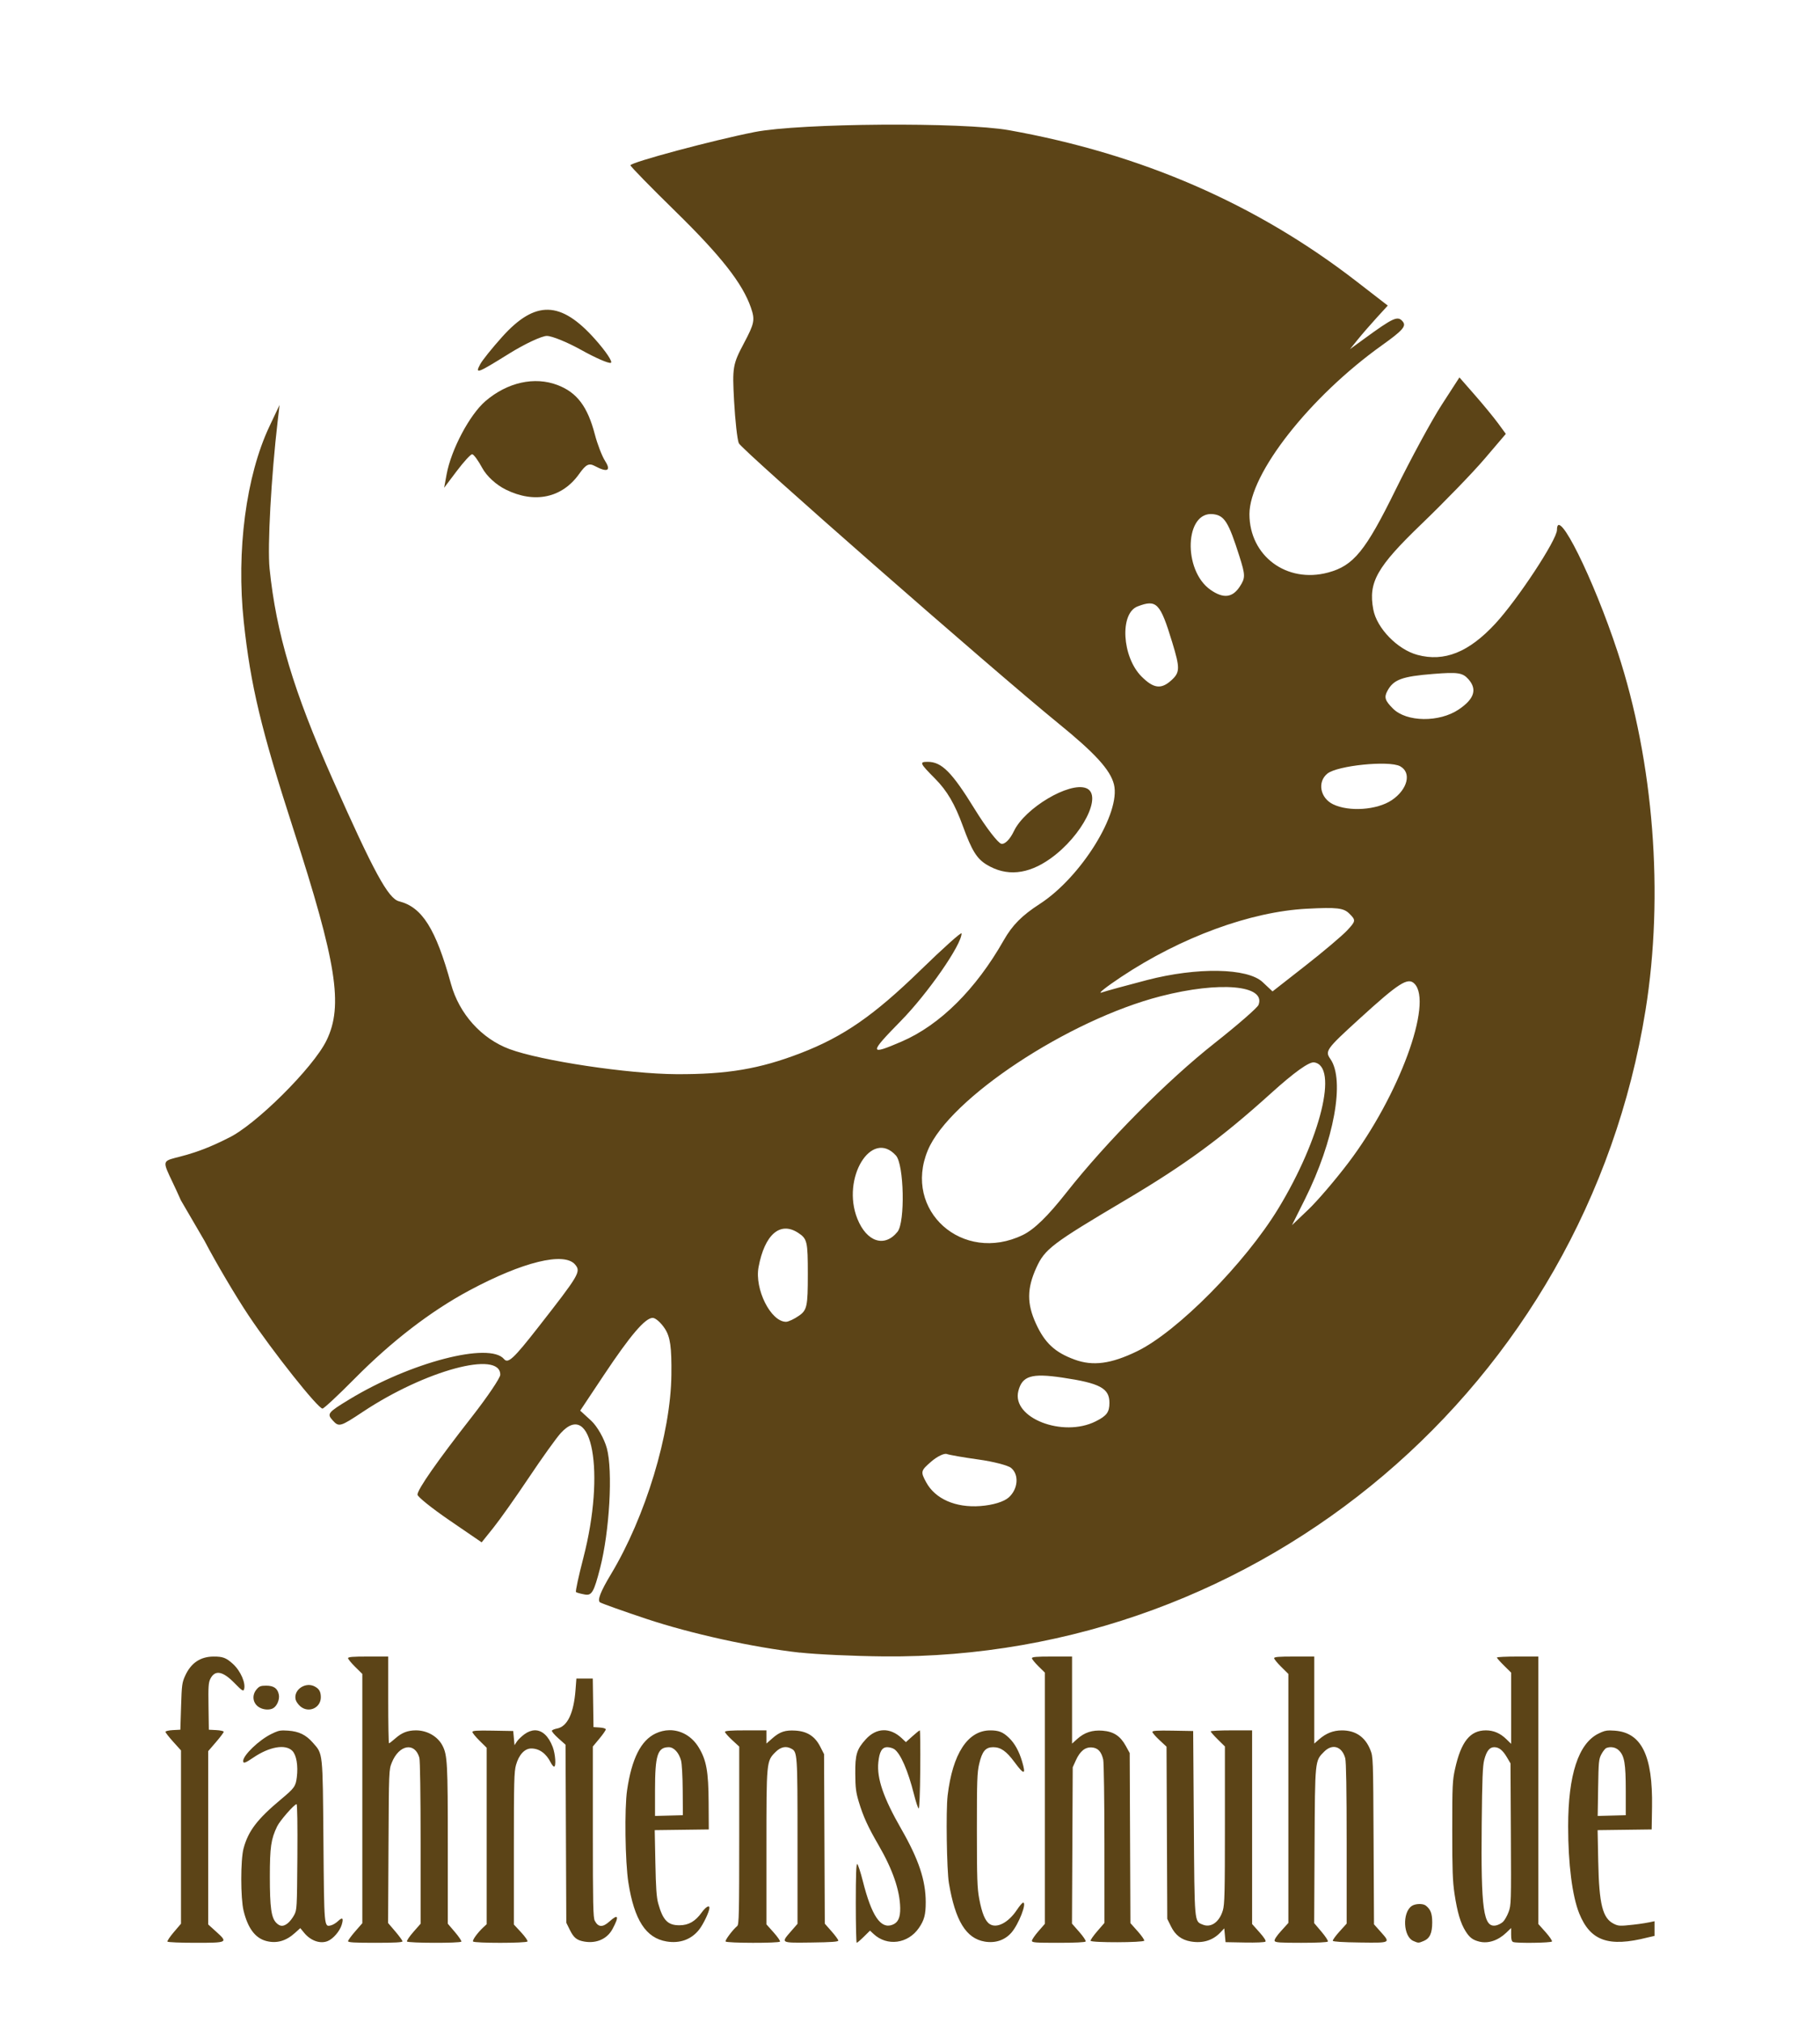
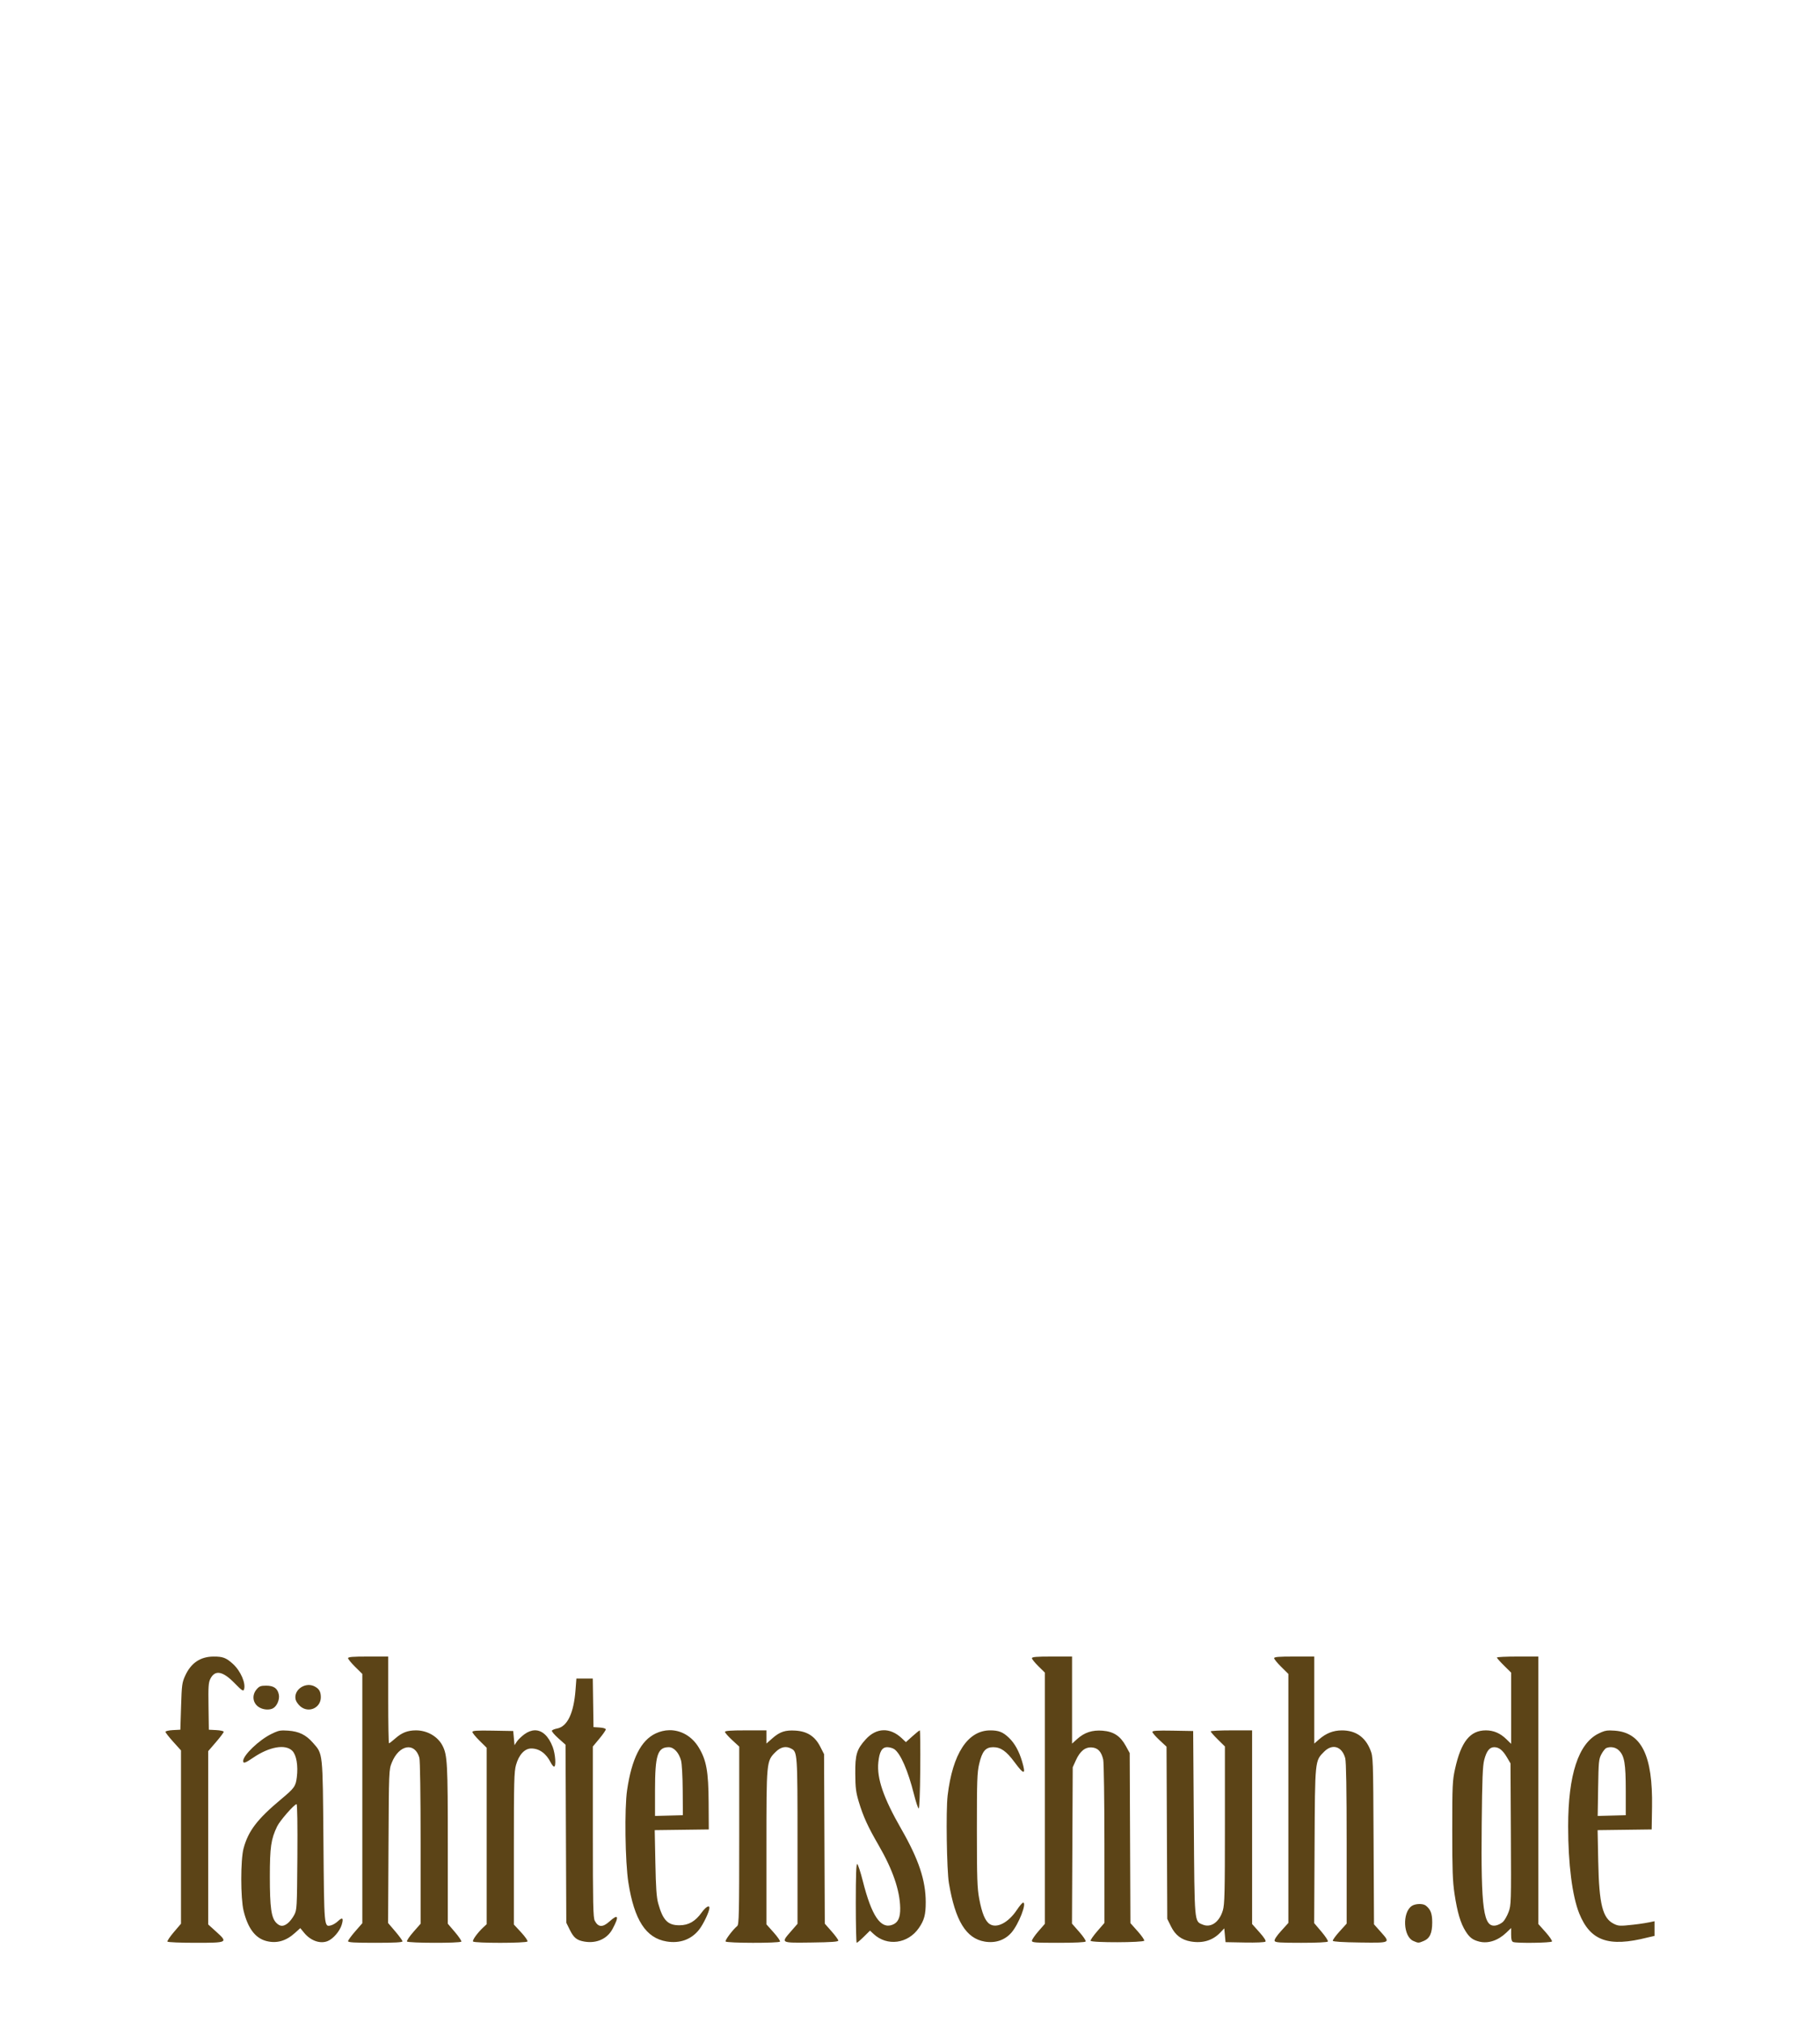
<svg xmlns="http://www.w3.org/2000/svg" xmlns:ns1="http://www.inkscape.org/namespaces/inkscape" xmlns:ns2="http://sodipodi.sourceforge.net/DTD/sodipodi-0.dtd" id="svg2" height="611" width="550" version="1.1" viewBox="0 0 550 611" ns1:version="0.91 r13725" ns2:docname="Faehrenschuh_Signet.svg">
  <defs id="defs9" />
  <ns2:namedview pagecolor="#ffffff" bordercolor="#666666" borderopacity="1" objecttolerance="10" gridtolerance="10" guidetolerance="10" ns1:pageopacity="0" ns1:pageshadow="2" ns1:window-width="1920" ns1:window-height="1017" id="namedview7" showgrid="false" ns1:zoom="1" ns1:cx="250" ns1:cy="305.5" ns1:window-x="-8" ns1:window-y="-8" ns1:window-maximized="1" ns1:current-layer="svg2" />
  <g id="layer1" transform="matrix(0.9,0,0,0.9,50,-360.104)" style="fill:#5c4417">
    <path id="path4147" d="m 68.06,956.24 c -5.198,0 -6.741,0.128 -6.741,0.559 0,0.307 1.076,1.621 2.392,2.92 l 2.392,2.362 0,41.845 0,41.845 -2.392,2.743 c -1.315,1.508 -2.392,2.989 -2.392,3.29 0,0.422 2.088,0.546 9.133,0.546 6.533,0 9.133,-0.141 9.133,-0.494 0,-0.272 -1.086,-1.767 -2.414,-3.322 l -2.414,-2.829 0.132,-25.706 c 0.132,-25.653 0.134,-25.712 1.131,-28.181 2.425,-6.009 7.704,-6.936 9.229,-1.621 0.256,0.892 0.425,12.269 0.425,28.615 l 0,27.136 -2.422,2.759 c -1.332,1.517 -2.299,2.958 -2.149,3.201 0.347,0.561 17.901,0.604 18.247,0.045 0.135,-0.218 -0.831,-1.66 -2.148,-3.202 l -2.394,-2.805 0,-26.508 c 0,-27.282 -0.148,-30.072 -1.767,-33.245 -1.586,-3.11 -5.152,-5.169 -8.939,-5.163 -2.73,0.004 -4.709,0.763 -6.81,2.612 -1.084,0.954 -2.088,1.734 -2.231,1.734 -0.143,0 -0.259,-6.556 -0.259,-14.569 l 0,-14.569 -6.741,0 z m 229.62,0 c -5.208,0 -6.741,0.128 -6.741,0.561 0,0.308 0.979,1.523 2.175,2.701 l 2.174,2.142 0,42.167 0,42.167 -2.174,2.5 c -1.196,1.375 -2.175,2.809 -2.175,3.187 0,0.603 1.08,0.686 8.89,0.686 5.557,0 8.992,-0.165 9.162,-0.442 0.15,-0.243 -0.823,-1.693 -2.164,-3.22 l -2.439,-2.778 0.125,-26.244 0.125,-26.245 1.036,-2.293 c 1.42,-3.142 3.137,-4.53 5.394,-4.361 2.031,0.152 3.183,1.387 3.808,4.079 0.218,0.938 0.4,13.658 0.406,28.266 l 0.01,26.561 -2.4,2.771 c -1.32,1.524 -2.332,2.977 -2.248,3.229 0.224,0.672 17.782,0.629 18.006,-0.044 0.092,-0.276 -0.914,-1.714 -2.236,-3.195 l -2.402,-2.692 -0.121,-28.552 -0.121,-28.553 -1.305,-2.377 c -1.833,-3.339 -4.089,-4.826 -7.775,-5.122 -3.487,-0.28 -6.119,0.585 -8.6,2.827 l -1.673,1.511 0,-14.619 0,-14.62 -6.741,0 z m 81.325,0 c -5.198,0 -6.741,0.128 -6.741,0.559 0,0.307 1.076,1.621 2.392,2.92 l 2.392,2.362 0,41.8 0,41.799 -2.435,2.691 c -1.502,1.66 -2.341,2.938 -2.188,3.336 0.207,0.54 1.66,0.645 8.933,0.645 5.336,0 8.79,-0.168 8.955,-0.436 0.148,-0.24 -0.825,-1.727 -2.164,-3.305 l -2.434,-2.87 0.131,-25.941 c 0.147,-28.971 0.099,-28.502 3.232,-31.635 2.766,-2.766 5.98,-1.758 7.063,2.214 0.318,1.168 0.477,10.581 0.477,28.635 l 0,26.894 -2.4,2.653 c -1.32,1.459 -2.332,2.86 -2.248,3.113 0.099,0.299 3.307,0.501 9.141,0.578 10.43,0.136 10.311,0.201 6.839,-3.694 l -2.149,-2.411 -0.14,-28.101 c -0.139,-27.912 -0.147,-28.117 -1.112,-30.515 -1.734,-4.309 -4.97,-6.508 -9.549,-6.491 -2.898,0.011 -5.306,0.962 -7.653,3.022 l -1.602,1.407 0,-14.614 0,-14.614 -6.741,0 z m 75.019,0 c -3.827,0 -6.958,0.154 -6.958,0.341 0,0.188 1.076,1.404 2.392,2.703 l 2.392,2.362 0,11.954 0,11.954 -1.631,-1.589 c -2.026,-1.974 -4.27,-2.936 -6.849,-2.936 -5.305,0 -8.335,3.789 -10.358,12.949 -0.863,3.908 -0.933,5.467 -0.938,20.538 0,13.425 0.134,17.214 0.769,21.424 0.938,6.211 2.028,9.877 3.74,12.575 1.337,2.108 2.383,2.888 4.611,3.442 2.946,0.732 6.285,-0.38 9.024,-3.003 l 1.631,-1.563 0,2.217 c 0,1.62 0.185,2.287 0.688,2.48 1.186,0.455 12.722,0.298 13.015,-0.177 0.15,-0.242 -0.817,-1.661 -2.147,-3.153 l -2.419,-2.712 0,-44.902 0,-44.902 -6.958,0 z m -437.85,0.01 c -4.43,0.017 -7.58,2.133 -9.538,6.407 -1.06,2.314 -1.163,3.074 -1.389,10.326 l -0.244,7.828 -2.501,0.131 c -1.375,0.072 -2.501,0.334 -2.501,0.582 0,0.248 1.174,1.752 2.609,3.342 l 2.609,2.891 0,29.094 0,29.095 -2.394,2.805 c -1.317,1.543 -2.284,2.984 -2.149,3.202 0.136,0.219 4.331,0.397 9.366,0.397 10.91,0 11.041,-0.07 6.973,-3.751 l -2.663,-2.411 0,-29.09 0,-29.089 2.609,-3.032 c 1.435,-1.667 2.609,-3.228 2.609,-3.468 0,-0.24 -1.125,-0.496 -2.501,-0.567 l -2.501,-0.131 -0.113,-7.828 c -0.098,-6.766 -0.01,-8.029 0.652,-9.313 1.569,-3.044 4.168,-2.543 8.164,1.572 2.23,2.296 2.852,2.733 3.074,2.154 0.774,-2.017 -1.056,-6.296 -3.723,-8.705 -2.254,-2.036 -3.357,-2.454 -6.451,-2.442 z m 121.81,7.383 -0.289,3.805 c -0.597,7.862 -2.737,12.328 -6.223,12.982 -0.798,0.15 -1.569,0.462 -1.712,0.693 -0.143,0.231 0.829,1.391 2.16,2.577 l 2.42,2.157 0.128,29.882 0.128,29.881 1.178,2.392 c 1.317,2.673 2.361,3.511 4.91,3.943 4.076,0.691 7.651,-0.915 9.432,-4.236 2.308,-4.306 1.949,-5.207 -1.009,-2.534 -2.297,2.075 -3.797,2 -4.96,-0.248 -0.539,-1.043 -0.636,-5.584 -0.636,-29.855 l 0,-28.623 2.163,-2.602 c 1.19,-1.431 2.168,-2.836 2.174,-3.122 0.007,-0.314 -0.808,-0.572 -2.055,-0.652 l -2.066,-0.133 -0.118,-8.154 -0.119,-8.154 -2.755,0 -2.755,0 z m -89.677,2.179 c -2.687,-0.115 -5.254,2.247 -4.58,4.932 0.159,0.635 0.871,1.644 1.581,2.242 2.8,2.356 6.894,0.494 6.864,-3.121 -0.015,-1.816 -0.559,-2.771 -2.023,-3.55 -0.595,-0.317 -1.221,-0.475 -1.841,-0.502 z m -14.47,0.213 c -1.835,0 -2.327,0.187 -3.216,1.221 -1.761,2.047 -1.286,4.892 1.027,6.147 1.398,0.759 3.3,0.857 4.47,0.23 1.304,-0.698 2.267,-2.928 1.963,-4.547 -0.398,-2.123 -1.69,-3.051 -4.244,-3.051 z m 135.33,14.952 c -1.519,0.027 -3.063,0.381 -4.559,1.086 -4.958,2.338 -8.04,8.448 -9.6,19.032 -0.907,6.151 -0.657,24.123 0.431,31.033 1.985,12.606 5.89,18.625 12.83,19.776 4.452,0.739 8.301,-0.657 10.909,-3.957 1.457,-1.843 3.477,-6.117 3.477,-7.356 0,-1.025 -1.276,-0.253 -2.579,1.561 -2.155,3.001 -4.389,4.294 -7.446,4.312 -3.96,0.023 -5.605,-1.666 -7.187,-7.379 -0.55,-1.986 -0.774,-5.23 -0.94,-13.581 l -0.218,-10.972 9.077,-0.117 9.076,-0.118 -0.053,-9.133 c -0.06,-10.365 -0.739,-14.124 -3.325,-18.396 -2.297,-3.795 -6.012,-5.861 -9.894,-5.792 z m 71.892,0.012 c -2.097,0.061 -4.148,1.088 -5.939,3.073 -3.02,3.347 -3.545,5.08 -3.494,11.536 0.038,4.782 0.223,6.243 1.198,9.474 1.477,4.892 3.059,8.358 6.595,14.446 4.765,8.206 7.192,15.245 7.29,21.144 0.054,3.26 -0.718,4.917 -2.631,5.644 -3.925,1.492 -6.955,-2.977 -9.898,-14.598 -0.785,-3.102 -1.643,-5.711 -1.905,-5.799 -0.339,-0.113 -0.477,3.686 -0.477,13.142 0,7.315 0.14,13.3 0.311,13.3 0.171,0 1.246,-0.919 2.387,-2.044 l 2.075,-2.044 1.201,1.125 c 4.52,4.229 11.546,3.303 15.203,-2.005 1.815,-2.633 2.3,-4.459 2.304,-8.641 0.005,-7.345 -2.352,-14.398 -8.245,-24.662 -5.947,-10.359 -8.209,-16.933 -7.671,-22.299 0.363,-3.621 1.233,-5.099 3.003,-5.099 0.778,0 1.846,0.303 2.374,0.673 2.101,1.472 4.584,7.172 6.583,15.113 0.65,2.583 1.366,4.736 1.592,4.784 0.247,0.053 0.455,-5.128 0.524,-13.068 0.063,-7.236 -0.005,-13.155 -0.153,-13.155 -0.148,0 -1.258,0.89 -2.467,1.976 l -2.198,1.976 -1.345,-1.275 c -1.978,-1.875 -4.122,-2.779 -6.219,-2.717 z m -117.05,0.027 c -1.11,0.022 -2.279,0.452 -3.462,1.309 -0.984,0.713 -2.139,1.833 -2.566,2.489 l -0.776,1.193 -0.217,-2.38 -0.217,-2.38 -6.849,-0.12 c -5.417,-0.095 -6.849,-2.1e-4 -6.849,0.45 0,0.313 1.076,1.632 2.392,2.931 l 2.392,2.362 0,29.621 0,29.62 -1.131,1.054 c -1.927,1.797 -3.728,4.279 -3.441,4.743 0.375,0.607 17.904,0.601 18.279,-0.01 0.152,-0.247 -0.815,-1.628 -2.149,-3.069 l -2.426,-2.62 0,-25.496 c 0,-22.427 0.086,-25.806 0.721,-28.068 0.963,-3.433 2.904,-5.531 5.114,-5.531 2.697,0 4.986,1.641 6.519,4.675 0.393,0.777 0.905,1.413 1.138,1.413 0.746,0 0.454,-4.237 -0.456,-6.615 -1.413,-3.694 -3.572,-5.622 -6.015,-5.575 z m 70.823,0.013 c -5.09,0 -6.958,0.14 -6.958,0.518 0,0.285 1.076,1.511 2.392,2.726 l 2.392,2.208 0,29.838 c 0,26.259 -0.08,29.903 -0.666,30.39 -1.507,1.251 -4.163,4.784 -3.907,5.197 0.354,0.573 17.902,0.609 18.255,0.037 0.139,-0.225 -0.828,-1.619 -2.148,-3.099 l -2.401,-2.691 0,-25.742 c 0,-29.037 0,-29.048 3.038,-32.086 1.737,-1.737 3.504,-2.128 5.29,-1.172 2.079,1.112 2.109,1.563 2.109,31.12 l 0,27.705 -2.174,2.5 c -3.476,3.997 -3.634,3.91 6.849,3.774 6.741,-0.088 9.024,-0.252 9.024,-0.648 0,-0.291 -1.02,-1.689 -2.268,-3.106 l -2.269,-2.577 -0.123,-28.454 -0.124,-28.455 -1.312,-2.563 c -1.747,-3.415 -4.339,-5.09 -8.259,-5.34 -3.464,-0.221 -5.283,0.384 -7.788,2.589 l -1.994,1.755 0,-2.211 0,-2.212 -6.958,0 z m 163.08,0 c -3.827,0 -6.958,0.154 -6.958,0.341 0,0.188 1.076,1.404 2.392,2.703 l 2.392,2.362 0,26.356 c 0,22.807 -0.093,26.669 -0.691,28.681 -1.162,3.912 -3.985,5.916 -6.731,4.779 -2.882,-1.194 -2.775,0.019 -3.015,-34.127 l -0.217,-30.877 -6.849,-0.12 c -5.216,-0.091 -6.849,0.009 -6.849,0.419 0,0.296 1.069,1.533 2.377,2.749 l 2.377,2.213 0.123,28.899 0.124,28.899 1.238,2.523 c 1.453,2.959 3.522,4.536 6.657,5.076 4,0.689 7.398,-0.346 9.935,-3.026 l 1.305,-1.379 0.217,2.317 0.217,2.316 6.485,0.121 c 3.76,0.07 6.666,-0.056 6.909,-0.299 0.269,-0.269 -0.458,-1.402 -2.03,-3.165 l -2.449,-2.746 0,-32.508 0,-32.508 -6.958,0 z m -81.026,0.01 c -7.508,0.032 -12.596,7.851 -14.254,21.908 -0.595,5.042 -0.297,25.064 0.437,29.399 2.137,12.617 5.757,18.531 11.996,19.596 3.557,0.607 6.753,-0.457 8.976,-2.989 2.439,-2.778 5.288,-10.084 3.933,-10.084 -0.258,0 -1.199,1.101 -2.092,2.446 -2.829,4.262 -6.745,6.298 -9.12,4.742 -1.522,-0.997 -2.607,-3.619 -3.528,-8.526 -0.66,-3.518 -0.769,-6.776 -0.774,-23.016 -0.005,-16.692 0.087,-19.309 0.776,-22.246 0.992,-4.224 2.135,-5.587 4.691,-5.587 2.557,0 4.427,1.315 7.199,5.063 3.223,4.358 3.863,4.279 2.502,-0.309 -1.018,-3.432 -2.473,-6.054 -4.372,-7.881 -2.051,-1.973 -3.458,-2.529 -6.371,-2.517 z m -237.34,0.011 c -1.392,0.01 -2.18,0.304 -4.038,1.219 -4.119,2.028 -9.416,7.116 -9.416,9.045 0,0.937 0.712,0.701 3.375,-1.116 5.396,-3.683 10.794,-4.634 13.116,-2.312 1.394,1.394 2.009,4.974 1.526,8.881 -0.378,3.055 -0.804,3.65 -5.284,7.391 -7.988,6.669 -11.026,10.647 -12.597,16.495 -1.032,3.842 -1.028,16.698 0.006,20.938 1.425,5.844 3.893,9.156 7.557,10.139 3.472,0.932 6.657,0.052 9.671,-2.671 l 1.811,-1.636 1.321,1.603 c 2.191,2.658 5.417,3.772 7.909,2.731 1.86,-0.777 4.045,-3.336 4.691,-5.491 0.669,-2.234 0.255,-2.631 -1.251,-1.199 -0.655,0.623 -1.695,1.258 -2.31,1.41 -2.391,0.59 -2.34,1.148 -2.588,-28.223 -0.256,-30.347 -0.133,-29.202 -3.554,-33.088 -2.333,-2.65 -4.654,-3.782 -8.288,-4.043 -0.66,-0.047 -1.192,-0.076 -1.655,-0.073 z m 445.42,0.004 c -1.396,0.002 -2.165,0.263 -3.753,1.04 -6.771,3.312 -10.221,13.844 -10.225,31.202 0,12.552 1.382,23.401 3.724,29.195 3.739,9.25 9.863,11.404 22.958,8.078 0.866,-0.22 1.673,-0.403 2.331,-0.536 l 0,-4.93 c -2.146,0.486 -4.521,0.879 -7.125,1.165 -4.499,0.495 -4.98,0.475 -6.519,-0.279 -3.806,-1.863 -4.978,-6.519 -5.264,-20.918 l -0.21,-10.538 9.077,-0.117 9.078,-0.118 0.119,-7.574 c 0.271,-17.209 -3.519,-24.95 -12.533,-25.595 -0.658,-0.047 -1.193,-0.075 -1.658,-0.075 z m 0.574,5.626 c 0.944,0.049 1.843,0.425 2.511,1.093 1.847,1.847 2.28,4.402 2.285,13.477 l 0,8.263 -4.713,0.124 -4.712,0.124 0.149,-9.474 c 0.139,-8.765 0.222,-9.609 1.106,-11.269 0.526,-0.987 1.274,-1.917 1.662,-2.066 0.558,-0.214 1.14,-0.302 1.706,-0.273 z m -316.53,0.002 c 1.714,0 3.389,1.823 4.116,4.478 0.285,1.04 0.525,5.39 0.555,10.091 l 0.054,8.263 -4.675,0.124 -4.675,0.123 0,-8.633 c 0,-11.795 0.848,-14.446 4.624,-14.446 z m 277.16,0 c 1.595,0 2.863,1.008 4.263,3.391 l 1.203,2.045 0.122,23.757 c 0.119,23.016 0.095,23.831 -0.765,26.131 -0.489,1.306 -1.336,2.794 -1.883,3.308 -0.547,0.514 -1.601,1.056 -2.342,1.204 -4.229,0.846 -5.085,-5.228 -4.801,-34.042 0.15,-15.232 0.321,-19.558 0.852,-21.57 0.783,-2.966 1.781,-4.225 3.351,-4.225 z m -402.15,19.13 c 0.249,0 0.356,6.896 0.276,17.722 -0.129,17.354 -0.151,17.76 -1.097,19.529 -0.532,0.994 -1.487,2.217 -2.124,2.718 -1.504,1.183 -2.579,1.151 -3.843,-0.113 -1.695,-1.695 -2.18,-5.143 -2.18,-15.502 -3e-4,-9.938 0.39,-12.628 2.454,-16.905 0.927,-1.921 5.762,-7.449 6.515,-7.449 z m 376.88,33.524 c -0.92,0.029 -1.866,0.257 -2.458,0.672 -3.207,2.246 -2.825,10.244 0.56,11.718 1.705,0.742 1.734,0.743 3.505,0 2.035,-0.85 2.842,-2.616 2.842,-6.222 0,-2.975 -0.533,-4.371 -2.155,-5.649 -0.483,-0.38 -1.375,-0.55 -2.294,-0.521 z" ns1:connector-curvature="0" />
-     <path id="path4147-5" d="m 213.04,954.94 c -15.83,-1.785 -36.608,-6.36 -51.631,-11.368 -7.645,-2.549 -14.597,-5.023 -15.449,-5.499 -1.059,-0.592 0.089,-3.585 3.633,-9.47 11.595,-19.257 20.066,-47.196 20.287,-66.912 0.106,-9.393 -0.371,-12.743 -2.213,-15.555 -1.291,-1.971 -3.116,-3.584 -4.055,-3.584 -2.524,0 -7.502,5.827 -16.41,19.21 l -7.94,11.928 3.67,3.363 c 2.018,1.849 4.392,6.013 5.274,9.254 2.063,7.579 0.913,27.926 -2.28,40.311 -2.046,7.937 -2.769,9.201 -5.037,8.81 -1.456,-0.251 -2.827,-0.629 -3.046,-0.84 -0.219,-0.21 0.895,-5.367 2.475,-11.458 7.459,-28.748 2.946,-53.522 -7.624,-41.855 -1.484,1.638 -6.284,8.34 -10.666,14.894 -4.382,6.553 -9.742,14.126 -11.91,16.829 l -3.942,4.914 -10.776,-7.372 c -5.927,-4.055 -10.776,-7.946 -10.776,-8.647 0,-1.747 6.67,-11.293 18.163,-25.997 5.301,-6.782 9.638,-13.2 9.638,-14.264 0,-8.255 -25.18,-1.463 -46.106,12.436 -7.625,5.065 -8.085,5.197 -10.142,2.924 -2.03,-2.243 -1.706,-2.655 5.591,-7.087 20.467,-12.433 47.079,-19.357 51.931,-13.511 1.333,1.607 3.223,-0.152 11.392,-10.603 13.901,-17.783 14.461,-18.731 12.481,-21.117 -3.633,-4.378 -17.617,-0.957 -35.632,8.717 -12.914,6.935 -26.035,17.032 -38.466,29.604 -5.443,5.504 -10.277,10.007 -10.744,10.007 -1.525,0 -16.744,-19.167 -24.798,-31.229 -4.332,-6.488 -10.988,-17.754 -14.792,-25.035 l -7.953,-13.64 c -8.902,-20.165 -7.976,-8.724 15.748,-20.854 9.002,-4.122 28.694,-23.638 33.161,-32.866 5.647,-11.665 3.4,-25.933 -11.179,-70.99 -10.78,-33.314 -14.335,-48.181 -16.622,-69.503 -2.55,-23.777 0.764,-49.015 8.619,-65.633 l 3.394,-7.18 -0.617,5.295 c -2.195,18.846 -3.484,42.283 -2.731,49.632 2.23,21.754 8.032,41.12 21.215,70.824 13.819,31.135 18.632,39.969 22.271,40.883 7.744,1.944 12.332,9.25 17.425,27.746 2.767,10.05 10.243,18.366 19.656,21.866 10.563,3.927 39.933,8.339 56.027,8.416 17.053,0.082 27.976,-1.764 41.676,-7.042 14.397,-5.547 24.616,-12.619 40.345,-27.922 7.558,-7.354 13.742,-12.888 13.742,-12.299 0,3.838 -11.35,20.182 -20.452,29.451 -10.69,10.886 -10.649,11.607 0.395,6.831 12.808,-5.539 24.84,-17.483 34.199,-33.951 2.892,-5.089 6.112,-8.339 12.083,-12.199 13.902,-8.985 27.328,-30.614 24.932,-40.162 -1.22,-4.861 -6.313,-10.444 -18.734,-20.538 -22.07,-17.98 -106.33,-91.8 -107.23,-94 -0.513,-1.247 -1.225,-7.629 -1.583,-14.182 -0.617,-11.289 -0.444,-12.305 3.286,-19.336 3.563,-6.716 3.788,-7.854 2.371,-11.977 -2.787,-8.106 -10.048,-17.362 -25.409,-32.389 -8.275,-8.096 -15.046,-15.028 -15.046,-15.405 0,-0.991 27.739,-8.422 41.702,-11.172 15.195,-2.993 69.881,-3.388 85.389,-0.617 44.446,7.941 83.066,24.735 116.68,50.742 l 10.521,8.139 -3.738,4.093 c -2.056,2.251 -4.912,5.544 -6.345,7.317 l -2.607,3.223 4.634,-3.379 c 10.008,-7.298 11.404,-7.926 13.093,-5.891 1.264,1.523 -0.025,2.995 -6.942,7.931 -24.253,17.307 -44.544,43.143 -44.544,56.718 0,14.049 12.529,23.349 26.418,19.609 8.545,-2.301 12.523,-7.178 22.647,-27.763 5.178,-10.528 12.122,-23.327 15.43,-28.442 l 6.016,-9.3 5.196,5.936 c 2.858,3.265 6.363,7.53 7.79,9.478 l 2.594,3.542 -7.136,8.373 c -3.925,4.605 -13.425,14.423 -21.111,21.817 -15.09,14.517 -17.975,19.617 -16.261,28.754 1.183,6.307 8.125,13.447 14.828,15.252 9.019,2.429 17.242,-0.866 26.135,-10.471 7.494,-8.095 20.715,-28.185 20.715,-31.479 0,-8.367 12.254,16.29 20.375,40.996 12.126,36.893 15.597,81.474 9.361,120.24 -20.257,125.94 -129,218.14 -255.85,216.94 -9.974,-0.094 -22.603,-0.676 -28.064,-1.292 z m 70.144,-52.135 c 3.11,-2.815 3.487,-7.62 0.773,-9.873 -1.042,-0.865 -5.957,-2.136 -10.922,-2.825 -4.965,-0.689 -9.763,-1.521 -10.664,-1.851 -0.9,-0.329 -3.283,0.834 -5.295,2.586 -3.498,3.045 -3.57,3.346 -1.646,6.902 3.023,5.584 9.874,8.598 18.156,7.987 4.256,-0.314 7.96,-1.443 9.598,-2.926 z M 312.33,877.3 c 3.731,-1.864 4.633,-3.078 4.633,-6.236 0,-4.884 -3.185,-6.591 -15.789,-8.461 -10.393,-1.542 -13.517,-0.582 -14.806,4.551 -2.25,8.967 14.903,15.671 25.962,10.146 z m 13.901,-23.533 c 13.51,-6.545 36.289,-29.567 47.476,-47.984 14.219,-23.407 20.184,-47.79 11.988,-49.005 -1.687,-0.25 -6.696,3.337 -14.473,10.363 -16.666,15.056 -28.779,23.943 -48.829,35.827 -24.778,14.685 -27.124,16.466 -29.978,22.752 -3.175,6.994 -3.202,12.061 -0.101,18.816 2.971,6.469 6.359,9.608 12.978,12.026 6.153,2.247 12.196,1.44 20.939,-2.795 z m -113.48,-11.96 c 2.667,-1.868 2.942,-3.167 2.942,-13.87 0,-11.073 -0.202,-11.942 -3.245,-13.935 -6.046,-3.961 -11.24,0.528 -13.297,11.495 -1.39,7.408 4.112,18.371 9.219,18.371 0.791,0 2.762,-0.927 4.381,-2.061 z m 33.06,-28.164 c 2.602,-3.23 2.197,-22.584 -0.536,-25.604 -8.204,-9.065 -18.391,7.633 -12.951,21.228 3.127,7.816 9.143,9.768 13.487,4.376 z m 42.082,1.076 c 3.797,-1.838 8.36,-6.278 14.625,-14.232 13.431,-17.049 33.742,-37.528 49.736,-50.146 7.757,-6.12 14.404,-11.91 14.771,-12.867 2.544,-6.629 -13.005,-8.005 -32.846,-2.907 -31.049,7.979 -70.941,34.356 -78.187,51.698 -8.466,20.263 11.688,38.239 31.901,28.454 z m 109.37,-24.328 c 16.909,-22.333 28.456,-53.699 22.107,-60.049 -2.211,-2.211 -5.216,-0.283 -18.629,11.953 -10.972,10.009 -11.453,10.676 -9.598,13.324 4.975,7.103 1.266,27.488 -8.589,47.21 l -4.3,8.605 5.548,-5.295 c 3.051,-2.913 9.109,-9.999 13.461,-15.747 z m -67.713,-61.243 c 16.877,-4.384 33.784,-4.088 38.857,0.681 l 3.322,3.123 11.014,-8.618 c 6.058,-4.74 12.388,-10.091 14.066,-11.891 2.898,-3.108 2.936,-3.388 0.751,-5.573 -1.95,-1.95 -4.13,-2.206 -14.305,-1.68 -18.918,0.979 -42.275,9.553 -62.311,22.873 -5.097,3.389 -8.076,5.754 -6.619,5.257 1.456,-0.497 8.307,-2.374 15.224,-4.171 z m 82.215,-60.404 c 5.35,-3.593 6.743,-9.277 2.792,-11.392 -3.725,-1.994 -21.061,-0.236 -24.409,2.475 -3.448,2.792 -2.436,8.207 1.927,10.309 5.362,2.584 14.76,1.919 19.691,-1.393 z m 22.497,-30.453 c 5.262,-3.546 6.272,-6.8 3.174,-10.224 -1.916,-2.117 -3.554,-2.356 -11.7,-1.707 -10.569,0.842 -13.397,1.891 -15.45,5.728 -1.145,2.139 -0.793,3.238 1.895,5.927 4.545,4.545 15.542,4.682 22.081,0.276 z m -96.542,-9.757 c 2.956,-2.675 2.991,-4.046 0.329,-12.785 -4.038,-13.255 -5.241,-14.5 -11.636,-12.047 -6.067,2.328 -5.236,16.964 1.335,23.535 4.035,4.035 6.58,4.366 9.972,1.296 z m 22.999,-31.471 c 1.93,-2.946 1.919,-3.799 -0.13,-10.26 -3.622,-11.419 -5.001,-13.631 -8.778,-14.073 -9.544,-1.118 -10.271,18.84 -0.924,25.387 4.313,3.021 7.378,2.692 9.832,-1.054 z m -85,93.322 c -3.294,-2.009 -4.986,-4.752 -7.943,-12.883 -2.712,-7.456 -5.314,-11.902 -9.349,-15.977 -5.19,-5.24 -5.367,-5.647 -2.463,-5.647 4.683,0 8.12,3.462 15.764,15.875 3.807,6.183 7.829,11.416 8.938,11.63 1.21,0.233 2.9,-1.467 4.229,-4.255 3.686,-7.73 18.579,-16.594 24.234,-14.424 5.747,2.206 -1.268,16.035 -12.007,23.67 -7.551,5.368 -14.781,6.047 -21.403,2.01 z m -161.45,-125.91 c -3.271,-1.619 -6.429,-4.525 -7.913,-7.28 -1.358,-2.522 -2.878,-4.585 -3.378,-4.585 -0.499,0 -2.819,2.532 -5.154,5.626 l -4.245,5.626 0.821,-4.468 c 1.539,-8.375 7.75,-20.083 13.071,-24.637 7.356,-6.297 16.467,-8.323 24.18,-5.377 6.527,2.493 10.09,7.213 12.539,16.609 0.854,3.277 2.412,7.298 3.461,8.936 2.073,3.235 0.72,3.885 -3.446,1.656 -2.017,-1.079 -2.994,-0.589 -5.313,2.668 -5.729,8.046 -14.966,10.006 -24.625,5.225 z m -8.578,-42.089 c 0.713,-1.332 4.03,-5.462 7.371,-9.179 11.116,-12.363 19.657,-12.155 31.167,0.759 3.677,4.126 6.067,7.707 5.312,7.959 -0.756,0.252 -5.192,-1.677 -9.859,-4.287 -4.667,-2.61 -9.893,-4.745 -11.614,-4.745 -1.721,0 -7.437,2.681 -12.702,5.957 -10.736,6.681 -11.51,6.964 -9.675,3.535 z" ns1:connector-curvature="0" />
  </g>
</svg>